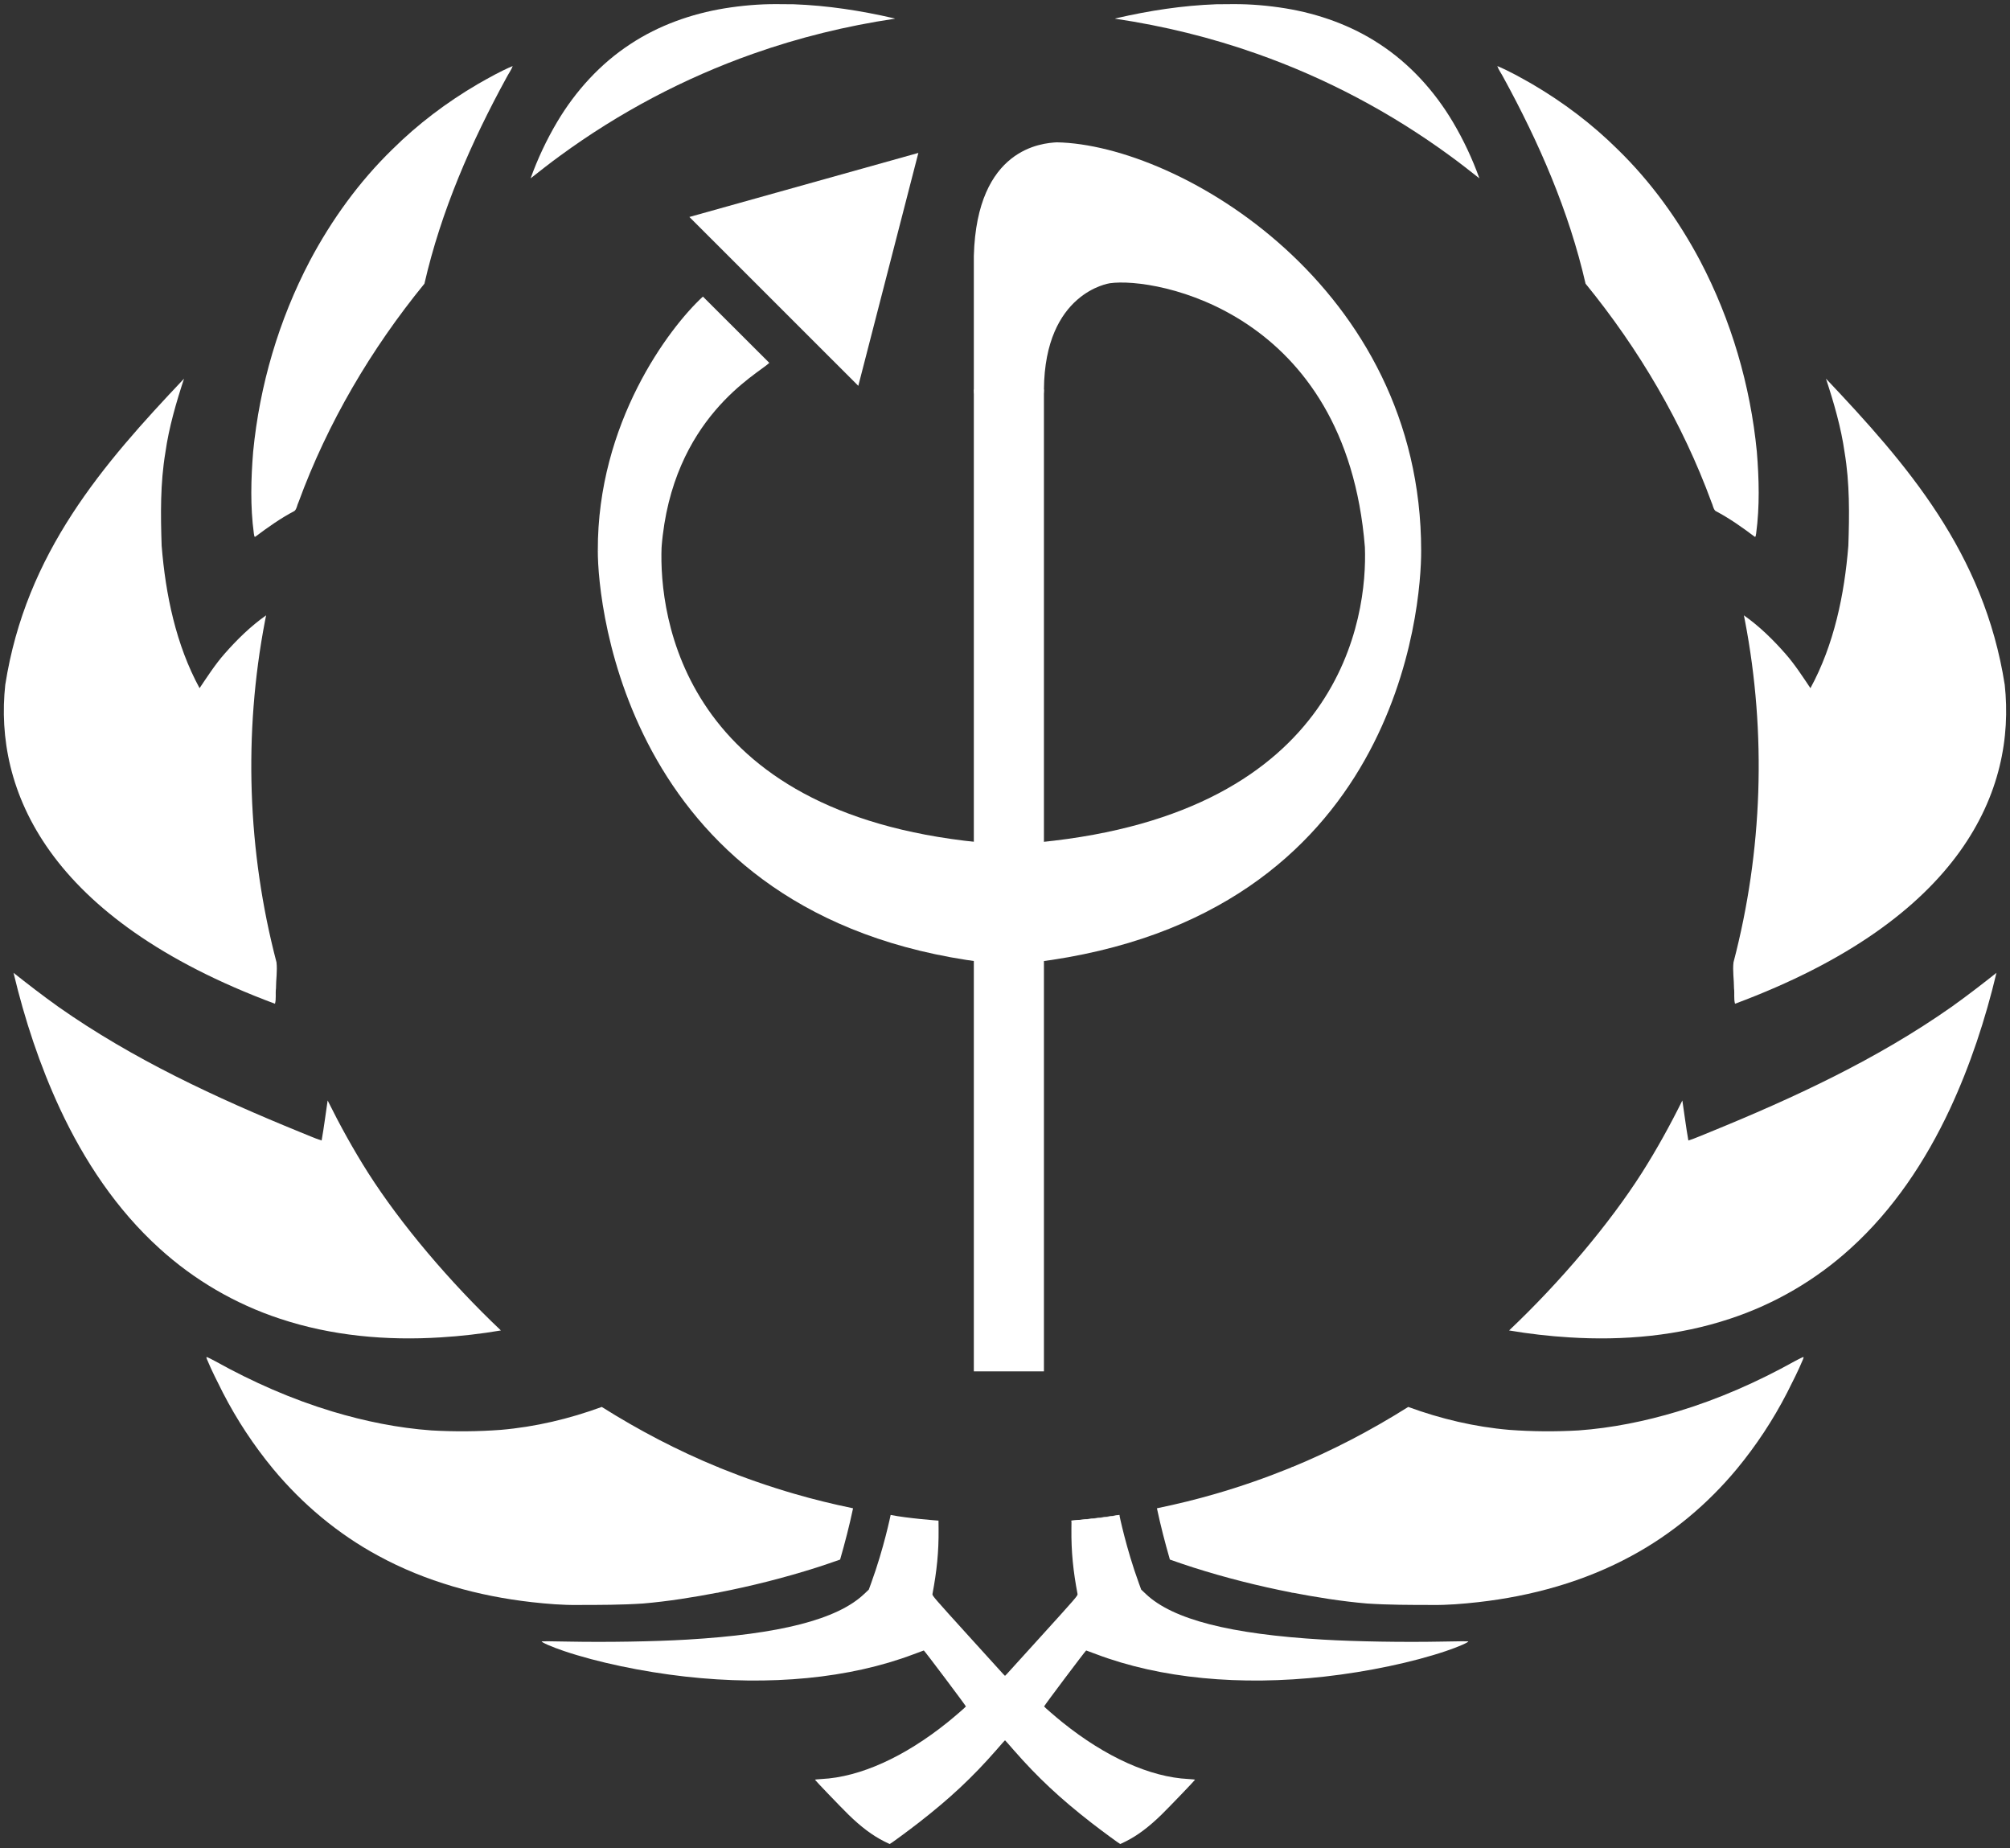
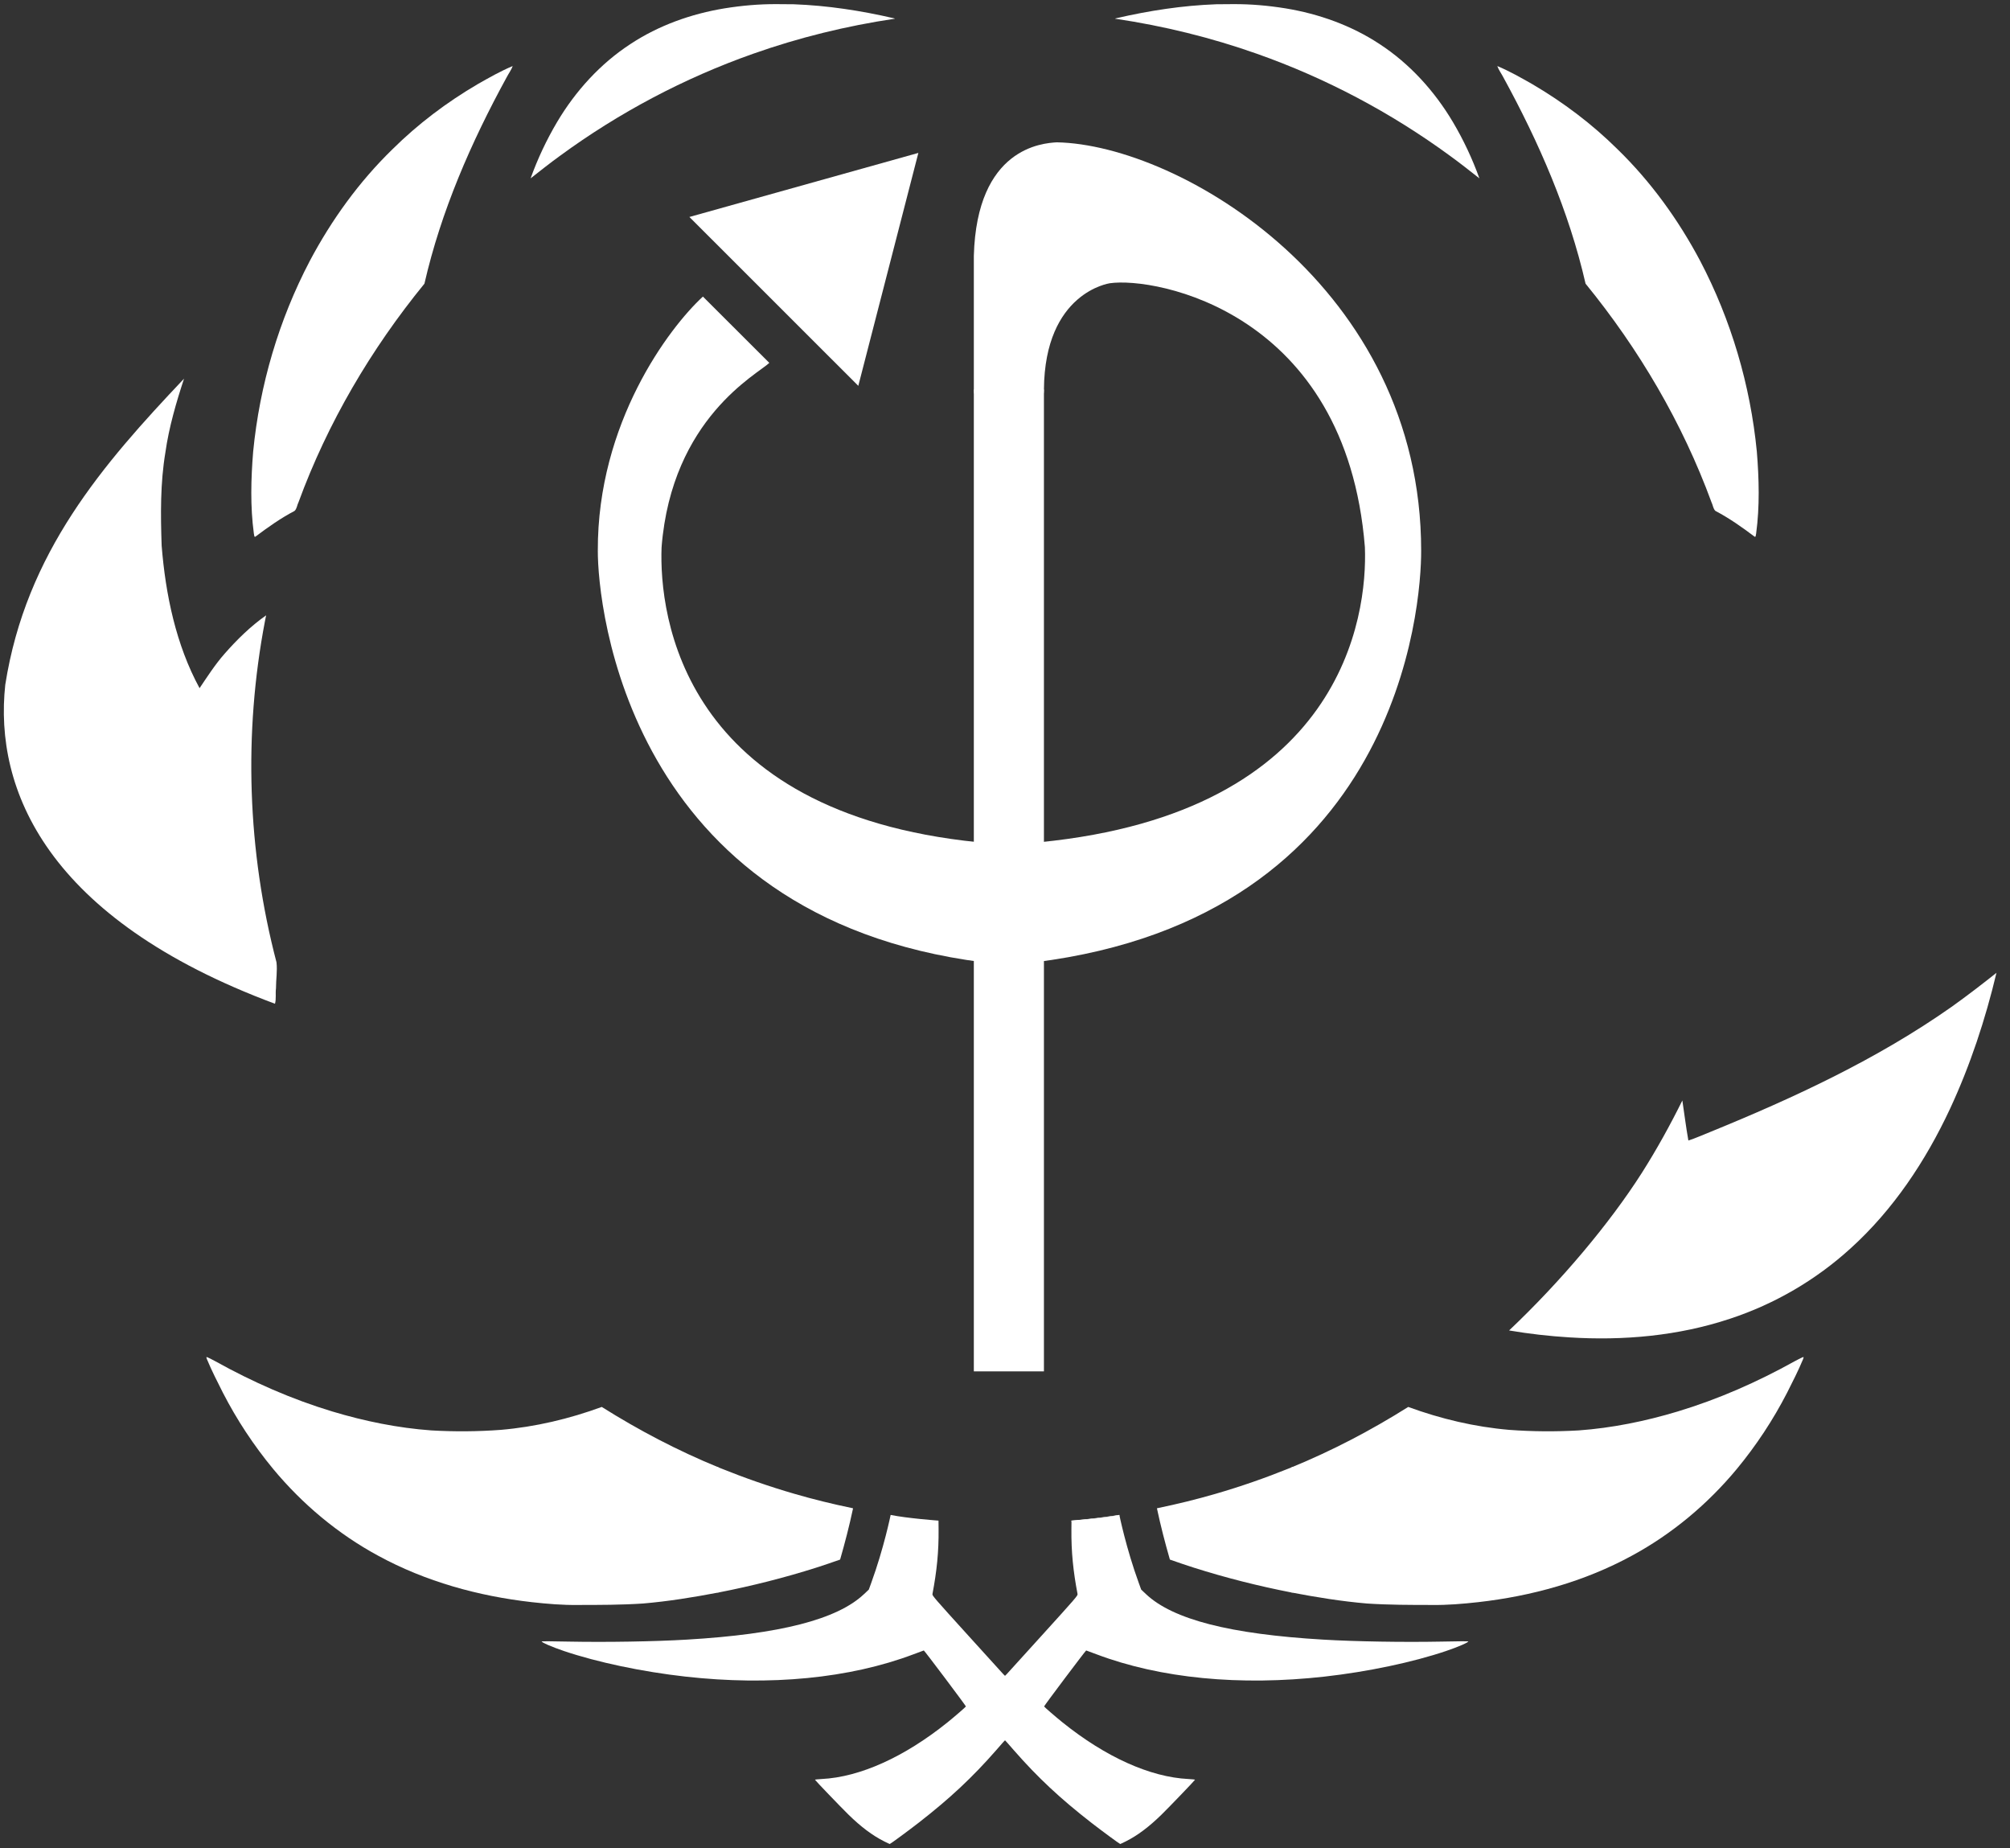
<svg xmlns="http://www.w3.org/2000/svg" width="745.658mm" height="685.427mm" viewBox="0 0 745.658 685.427" version="1.1" id="svg8">
  <rect x="0" y="0" width="745.658" height="685.427" fill="#333333" stroke="none" />
  <defs id="defs2" />
  <g style="fill:#ffffff" id="layer4" />
  <g style="fill:#ffffff" id="layer2" />
  <g id="layer3" style="fill:#ffffff" />
  <g id="layer1" style="fill:#ffffff" />
-   <path style="opacity:1;fill:#ffffff;fill-opacity:1;fill-rule:evenodd;stroke:none;stroke-width:16.669;stroke-linecap:butt;stroke-linejoin:miter;stroke-miterlimit:4;stroke-dasharray:none;stroke-dashoffset:0;stroke-opacity:1;paint-order:markers fill stroke" d="m 5.022,360.813 c 4.125,17.305 9.722,34.29 17.228,50.433 9.01,19.297 21.053,37.446 36.917,51.789 12.827,11.683 28.131,20.61 44.61,26.042 19.176,6.396 39.653,8.222 59.763,6.941 7.403,-0.45 14.976,-1.321 22.282,-2.564 -19.086,-18.066 -37.195,-39.532 -49.307,-58.529 -5.476,-8.637 -10.428,-17.601 -14.967,-26.764 -0.751,4.944 -1.354,9.929 -2.236,14.842 -2.696,-0.843 -5.283,-2.066 -7.922,-3.09 -31.202,-12.715 -62.04,-27.018 -89.691,-46.457 -5.938,-4.228 -11.87,-8.824 -16.677,-12.644 z" id="path4583-6" />
  <path style="opacity:1;fill:#ffffff;fill-opacity:1;fill-rule:evenodd;stroke:none;stroke-width:16.669;stroke-linecap:butt;stroke-linejoin:miter;stroke-miterlimit:4;stroke-dasharray:none;stroke-dashoffset:0;stroke-opacity:1;paint-order:markers fill stroke" d="m 1.954,253.974 c -4.186,38.722 15.249,86.745 100.057,118.311 0.514,-1.798 0.124,-3.836 0.372,-5.706 -0.01,-3.219 0.566,-6.496 0.188,-9.676 -10.799,-41.196 -12.271,-84.837 -4.251,-126.656 0.147,-0.844 0.405,-2.024 0.405,-2.024 -5.726,4.012 -10.871,9.064 -15.469,14.314 -3.43,3.897 -6.415,8.534 -9.223,12.695 -8.759,-16.092 -12.607,-34.691 -14.063,-52.811 -0.4,-11.568 -0.524,-23.226 1.396,-34.68 1.292,-9.184 4.016,-18.514 6.906,-27.301 -30.03,31.714 -58.638,64.49 -66.317,113.536 z" id="path4587-3" />
  <path style="opacity:1;fill:#ffffff;fill-opacity:1;fill-rule:evenodd;stroke:none;stroke-width:16.669;stroke-linecap:butt;stroke-linejoin:miter;stroke-miterlimit:4;stroke-dasharray:none;stroke-dashoffset:0;stroke-opacity:1;paint-order:markers fill stroke" d="m 190.198,24.499 c -4.511,1.878 -8.78,4.321 -13.027,6.734 -11.458,6.717 -22.14,14.775 -31.579,24.127 -12.349,12.005 -22.559,26.142 -30.623,41.339 -11.523,21.949 -18.657,46.182 -21.057,70.848 -0.815,10.084 -1.092,20.29 0.261,30.339 0.124,0.302 0.063,1.625 0.666,1.089 4.597,-3.46 9.319,-6.796 14.421,-9.47 0.894,-0.795 0.942,-2.214 1.485,-3.245 10.792,-29.423 26.904,-56.795 46.706,-81.047 6.163,-26.904 17.299,-52.412 30.51,-76.553 0.715,-1.379 1.734,-2.736 2.237,-4.161 z" id="path4591-1" />
  <path style="opacity:1;fill:#ffffff;fill-opacity:1;fill-rule:evenodd;stroke:none;stroke-width:16.669;stroke-linecap:butt;stroke-linejoin:miter;stroke-miterlimit:4;stroke-dasharray:none;stroke-dashoffset:0;stroke-opacity:1;paint-order:markers fill stroke" d="m 288.178,1.534 c -6.487,-0.046 -12.971,0.535 -19.373,1.561 -12.357,2.025 -24.428,6.316 -34.913,13.229 -11.203,7.304 -20.399,17.449 -27.209,28.916 -3.933,6.635 -7.233,13.657 -9.843,20.911 3.602,-2.819 7.182,-5.671 10.891,-8.351 21.881,-16.02 46.097,-28.854 71.677,-37.868 16.981,-6.006 34.556,-10.308 52.367,-12.967 0.542,-0.045 0,-0.144 -0.221,-0.2 -12.179,-2.82 -24.6,-4.726 -37.103,-5.183 -2.09,-0.045 -4.181,-0.053 -6.272,-0.048 z" id="path4593-0" />
  <path style="opacity:1;fill:#ffffff;fill-opacity:1;fill-rule:evenodd;stroke:none;stroke-width:16.669;stroke-linecap:butt;stroke-linejoin:miter;stroke-miterlimit:4;stroke-dasharray:none;stroke-dashoffset:0;stroke-opacity:1;paint-order:markers fill stroke" d="m 740.636,360.813 c -4.125,17.305 -9.722,34.29 -17.228,50.433 -9.01,19.297 -21.053,37.446 -36.917,51.789 -12.827,11.683 -28.131,20.61 -44.61,26.042 -19.176,6.396 -39.653,8.222 -59.763,6.941 -7.403,-0.45 -14.976,-1.321 -22.282,-2.564 19.086,-18.066 37.195,-39.532 49.307,-58.529 5.476,-8.637 10.428,-17.601 14.967,-26.764 0.751,4.944 1.354,9.929 2.235,14.842 2.696,-0.843 5.283,-2.066 7.922,-3.09 31.202,-12.715 62.04,-27.018 89.691,-46.457 5.938,-4.228 11.87,-8.824 16.678,-12.644 z" id="path4583-7-0" />
-   <path style="opacity:1;fill:#ffffff;fill-opacity:1;fill-rule:evenodd;stroke:none;stroke-width:16.669;stroke-linecap:butt;stroke-linejoin:miter;stroke-miterlimit:4;stroke-dasharray:none;stroke-dashoffset:0;stroke-opacity:1;paint-order:markers fill stroke" d="m 743.704,253.974 c 4.186,38.722 -15.249,86.745 -100.057,118.311 -0.514,-1.798 -0.124,-3.836 -0.372,-5.706 0,-3.219 -0.566,-6.496 -0.188,-9.676 10.799,-41.196 12.271,-84.837 4.251,-126.656 -0.147,-0.844 -0.405,-2.024 -0.405,-2.024 5.726,4.012 10.871,9.064 15.469,14.314 3.43,3.897 6.416,8.534 9.223,12.695 8.759,-16.092 12.607,-34.691 14.063,-52.811 0.4,-11.568 0.524,-23.226 -1.396,-34.68 -1.291,-9.184 -4.016,-18.514 -6.906,-27.301 30.03,31.714 58.638,64.49 66.317,113.536 z" id="path4587-7-2" />
-   <path style="opacity:1;fill:#ffffff;fill-opacity:1;fill-rule:evenodd;stroke:none;stroke-width:16.669;stroke-linecap:butt;stroke-linejoin:miter;stroke-miterlimit:4;stroke-dasharray:none;stroke-dashoffset:0;stroke-opacity:1;paint-order:markers fill stroke" d="m 555.459,24.499 c 4.511,1.878 8.78,4.321 13.027,6.734 11.458,6.717 22.14,14.775 31.579,24.127 12.349,12.005 22.559,26.142 30.623,41.339 11.523,21.949 18.657,46.182 21.057,70.848 0.815,10.084 1.092,20.29 -0.261,30.339 -0.124,0.302 -0.063,1.625 -0.666,1.089 -4.597,-3.46 -9.319,-6.796 -14.421,-9.47 -0.894,-0.795 -0.942,-2.214 -1.485,-3.245 -10.792,-29.423 -26.904,-56.795 -46.706,-81.047 -6.163,-26.904 -17.298,-52.412 -30.51,-76.552 -0.715,-1.379 -1.734,-2.736 -2.237,-4.161 z" id="path4591-5-7" />
+   <path style="opacity:1;fill:#ffffff;fill-opacity:1;fill-rule:evenodd;stroke:none;stroke-width:16.669;stroke-linecap:butt;stroke-linejoin:miter;stroke-miterlimit:4;stroke-dasharray:none;stroke-dashoffset:0;stroke-opacity:1;paint-order:markers fill stroke" d="m 555.459,24.499 c 4.511,1.878 8.78,4.321 13.027,6.734 11.458,6.717 22.14,14.775 31.579,24.127 12.349,12.005 22.559,26.142 30.623,41.339 11.523,21.949 18.657,46.182 21.057,70.848 0.815,10.084 1.092,20.29 -0.261,30.339 -0.124,0.302 -0.063,1.625 -0.666,1.089 -4.597,-3.46 -9.319,-6.796 -14.421,-9.47 -0.894,-0.795 -0.942,-2.214 -1.485,-3.245 -10.792,-29.423 -26.904,-56.795 -46.706,-81.047 -6.163,-26.904 -17.298,-52.412 -30.51,-76.552 -0.715,-1.379 -1.734,-2.736 -2.237,-4.161 " id="path4591-5-7" />
  <path style="opacity:1;fill:#ffffff;fill-opacity:1;fill-rule:evenodd;stroke:none;stroke-width:16.669;stroke-linecap:butt;stroke-linejoin:miter;stroke-miterlimit:4;stroke-dasharray:none;stroke-dashoffset:0;stroke-opacity:1;paint-order:markers fill stroke" d="m 457.48,1.534 c 6.487,-0.046 12.971,0.535 19.373,1.561 12.356,2.025 24.428,6.316 34.913,13.229 11.203,7.304 20.399,17.449 27.209,28.916 3.933,6.635 7.233,13.657 9.843,20.911 -3.602,-2.819 -7.182,-5.671 -10.891,-8.351 C 516.046,41.779 491.83,28.946 466.25,19.931 449.269,13.925 431.694,9.623 413.883,6.964 c -0.542,-0.045 0,-0.144 0.221,-0.2 12.179,-2.82 24.6,-4.726 37.103,-5.183 2.09,-0.045 4.181,-0.053 6.272,-0.048 z" id="path4593-5-8" />
  <g transform="translate(3.3e-4,-7e-5)" id="g56-3" style="fill:#ffffff;stroke:none;stroke-width:16.669;stroke-miterlimit:4;stroke-dasharray:none;stroke-opacity:1">
    <path id="path4551-4" d="m 76.671,503.298 c -0.241,0.215 0.095,0.644 0.136,0.915 1.742,4.201 3.835,8.255 5.875,12.32 5.17,10.057 11.436,19.555 18.637,28.273 10.828,13.047 24.057,24.136 38.986,32.207 17.567,9.579 37.185,14.989 57.009,17.218 5.697,0.631 11.42,1.122 17.157,1.037 8.031,-0.007 16.073,-0.007 24.089,-0.538 9.387,-0.803 18.705,-2.308 27.953,-4.08 v -46.428 c -15.049,-6.157 -29.515,-13.739 -43.273,-22.398 -12.056,4.417 -24.669,7.411 -37.474,8.502 -8.573,0.642 -17.193,0.7 -25.775,0.203 -12.426,-0.903 -24.705,-3.411 -36.626,-6.993 -15.122,-4.559 -29.653,-10.962 -43.445,-18.636 -1.075,-0.545 -2.13,-1.162 -3.25,-1.602 z" style="opacity:1;fill:#ffffff;fill-opacity:1;fill-rule:evenodd;stroke:none;stroke-width:16.669;stroke-linecap:butt;stroke-linejoin:miter;stroke-miterlimit:4;stroke-dasharray:none;stroke-dashoffset:0;stroke-opacity:1;paint-order:markers fill stroke" />
    <path id="path4555-2-8-6" d="m 266.337,544.155 c -12.607,-2.656 -12.487,47.054 -1.306,46.159 -0.008,0.195 1.086,0.329 1.481,0.337 12.319,-2.405 24.455,-5.461 36.418,-9.264 2.918,-0.958 5.839,-1.911 8.729,-2.953 1.8,-6.245 3.43,-12.541 4.78,-18.899 0.025,-0.154 0.068,-0.114 -0.357,-0.205 -7.179,-1.482 -14.306,-3.227 -21.346,-5.274 -9.342,-2.703 -18.535,-5.91 -27.55,-9.554 -0.221,-0.085 -0.451,-0.202 -0.674,-0.279 z" style="opacity:1;fill:#ffffff;fill-opacity:1;fill-rule:evenodd;stroke:none;stroke-width:16.669;stroke-linecap:butt;stroke-linejoin:miter;stroke-miterlimit:4;stroke-dasharray:none;stroke-dashoffset:0;stroke-opacity:1;paint-order:markers fill stroke" />
  </g>
  <g id="g52-1" style="fill:#ffffff;stroke:none;stroke-width:16.669;stroke-miterlimit:4;stroke-dasharray:none;stroke-opacity:1" transform="matrix(-1,0,0,1,781.026,-26.636)">
    <path id="path4551-1-0" d="m 112.04,529.934 c -0.241,0.215 0.095,0.644 0.136,0.915 1.742,4.201 3.835,8.255 5.875,12.32 5.17,10.057 11.436,19.555 18.637,28.273 10.828,13.047 24.057,24.136 38.986,32.207 17.567,9.579 37.185,14.989 57.009,17.218 5.697,0.631 11.42,1.122 17.157,1.037 8.031,-0.007 16.073,-0.007 24.089,-0.538 9.387,-0.803 18.705,-2.308 27.953,-4.08 v -46.428 c -15.049,-6.157 -29.515,-13.739 -43.273,-22.398 -12.056,4.417 -24.669,7.411 -37.474,8.502 -8.573,0.642 -17.193,0.7 -25.775,0.203 -12.426,-0.903 -24.705,-3.411 -36.626,-6.993 -15.122,-4.559 -29.653,-10.962 -43.445,-18.636 -1.075,-0.545 -2.13,-1.162 -3.25,-1.602 z" style="opacity:1;fill:#ffffff;fill-opacity:1;fill-rule:evenodd;stroke:none;stroke-width:16.669;stroke-linecap:butt;stroke-linejoin:miter;stroke-miterlimit:4;stroke-dasharray:none;stroke-dashoffset:0;stroke-opacity:1;paint-order:markers fill stroke" />
    <path id="path4555-2-8-2-2" d="m 301.706,570.791 c -12.607,-2.656 -12.487,47.054 -1.306,46.159 -0.008,0.195 1.086,0.329 1.481,0.337 12.319,-2.405 24.455,-5.461 36.418,-9.264 2.918,-0.958 5.839,-1.911 8.729,-2.953 1.8,-6.245 3.43,-12.541 4.78,-18.899 0.025,-0.154 0.068,-0.114 -0.357,-0.205 -7.179,-1.482 -14.306,-3.227 -21.346,-5.274 -9.342,-2.703 -18.535,-5.91 -27.55,-9.554 -0.221,-0.085 -0.451,-0.202 -0.674,-0.279 z" style="opacity:1;fill:#ffffff;fill-opacity:1;fill-rule:evenodd;stroke:none;stroke-width:16.669;stroke-linecap:butt;stroke-linejoin:miter;stroke-miterlimit:4;stroke-dasharray:none;stroke-dashoffset:0;stroke-opacity:1;paint-order:markers fill stroke" />
  </g>
  <g transform="translate(3.3e-4,-7e-5)" id="layer4-1" style="fill:#ffffff;stroke:none;stroke-width:16.669;stroke-miterlimit:4;stroke-dasharray:none;stroke-opacity:1">
    <g style="fill:#ffffff;stroke:none;stroke-width:16.669;stroke-miterlimit:4;stroke-dasharray:none;stroke-opacity:1" id="g959-8">
      <g style="fill:#ffffff;stroke:none;stroke-width:16.669;stroke-miterlimit:4;stroke-dasharray:none;stroke-opacity:1" id="g951-5">
        <g style="fill:#ffffff;stroke:none;stroke-width:16.669;stroke-miterlimit:4;stroke-dasharray:none;stroke-opacity:1" id="g920-0">
          <rect style="opacity:1;fill:#ffffff;fill-opacity:1;fill-rule:evenodd;stroke:none;stroke-width:16.669;stroke-linecap:butt;stroke-linejoin:miter;stroke-miterlimit:4;stroke-dasharray:none;stroke-dashoffset:0;stroke-opacity:1;paint-order:markers fill stroke" id="rect912-4" width="26.005" height="364.142" x="361.268" y="144.486" />
          <path style="fill:#ffffff;fill-opacity:1;stroke:none;stroke-width:16.669;stroke-linecap:butt;stroke-linejoin:miter;stroke-miterlimit:4;stroke-dasharray:none;stroke-opacity:1" d="M 361.268,144.486 V 94.881 c 1.105,-40.104 25.497,-41.785 30.776,-42.095 45.573,0.873 135.172,53.674 135.172,151.448 0.08,20.356 -8.136,135.831 -143.31,152.664 v -44.527 h 1.871 c 112.288,-11.062 121.576,-83.789 120.561,-109.447 -6.984,-87.449 -77.807,-100.321 -94.652,-97.866 -0.032,0.036 -24.147,3.306 -24.412,39.427 0,13.077 -26.005,11.543 -26.005,0 z" id="path914-1" />
        </g>
        <path id="path914-3-2" d="m 221.775,204.235 c -0.078,20.356 10.932,135.831 142.861,152.664 v -44.527 h -1.826 C 253.217,301.31 244.44,228.583 245.43,202.925 c -3.001,-7.116 -17.8,-3.146 -23.655,1.31 z" style="fill:#ffffff;fill-opacity:1;stroke:none;stroke-width:16.669;stroke-linecap:butt;stroke-linejoin:miter;stroke-miterlimit:4;stroke-dasharray:none;stroke-opacity:1" />
      </g>
      <path style="fill:#ffffff;fill-opacity:1;stroke:none;stroke-width:34.396;stroke-linecap:butt;stroke-linejoin:miter;stroke-miterlimit:4;stroke-dasharray:none;stroke-opacity:1" d="m 245.43,202.925 c 3.826,-47.913 35.704,-64.176 39.965,-68.338 l -24.635,-24.589 c -12.651,11.655 -39.152,46.874 -38.986,94.237 z" id="path945-2" />
    </g>
    <path id="path1031-6" d="m 255.75,80.475 62.659,62.631 22.28,-86.392 z" style="fill:#ffffff;fill-opacity:1;stroke:none;stroke-width:16.669;stroke-linecap:butt;stroke-linejoin:miter;stroke-miterlimit:4;stroke-dasharray:none;stroke-opacity:1" />
  </g>
  <g style="fill:#ffffff" id="g76" transform="translate(3.4e-4,-7e-5)">
    <g transform="matrix(-1,0,0,1,745.657,0)" id="g4627-9" style="fill:#ffffff">
      <path style="opacity:1;fill:#ffffff;fill-opacity:1;fill-rule:evenodd;stroke:none;stroke-width:3;stroke-linecap:butt;stroke-linejoin:miter;stroke-miterlimit:4;stroke-dasharray:none;stroke-dashoffset:0;stroke-opacity:1;paint-order:markers fill stroke" d="m 327.994,682.946 c -4.322,-2.171 -8.6,-5.379 -13.252,-9.935 -2.884,-2.824 -12.291,-12.619 -12.402,-12.913 -0.03,-0.081 1.087,-0.206 2.484,-0.275 14.19,-0.712 30.677,-8.142 46.747,-21.067 2.464,-1.982 6.755,-5.697 6.755,-5.847 -10e-4,-0.277 -15.438,-20.803 -15.614,-20.764 -0.099,0.02 -1.834,0.665 -3.856,1.428 -23.644,8.92 -53.122,11.796 -84.64,8.257 -15.969,-1.793 -32.676,-5.313 -45.002,-9.481 -4.615,-1.56 -8.553,-3.284 -8.231,-3.603 0.046,-0.046 4.511,0.002 9.92,0.108 14.104,0.275 31.801,-0.02 43.909,-0.733 34.527,-2.033 55.724,-7.47 65.687,-16.849 l 1.805,-1.699 0.855,-2.345 c 4.775,-13.095 7.249,-25.353 7.249,-25.353 6.151,1.263 17.755,2.111 17.755,2.111 0.021,1.057 0.021,2.078 0.03,3.118 0.084,8.532 -0.67,15.636 -2.277,24.137 -0.106,0.56 0.696,1.488 13.401,15.492 l 13.513,14.895 c 7.271,-7.271 8.878,32.647 0,23.768 l -3.364,3.845 c -8.714,9.96 -17.081,17.784 -28.624,26.765 -3.73,2.902 -10.545,7.918 -10.761,7.92 -0.072,8.6e-4 -1.011,-0.441 -2.086,-0.981 z" id="path892-6" />
      <path id="path4611-8" d="m 330.406,561.876 -0.044,0.221 17.806,2.257 -0.006,-0.367 c -8.973,-0.796 -14.594,-1.648 -17.755,-2.112 z" style="opacity:1;fill:#ffffff;fill-opacity:1;stroke:none;stroke-width:0.265px;stroke-linecap:butt;stroke-linejoin:miter;stroke-opacity:1" />
    </g>
    <path style="opacity:1;fill:#ffffff;fill-opacity:1;fill-rule:evenodd;stroke:none;stroke-width:3;stroke-linecap:butt;stroke-linejoin:miter;stroke-miterlimit:4;stroke-dasharray:none;stroke-dashoffset:0;stroke-opacity:1;paint-order:markers fill stroke" d="m 327.994,682.946 c -4.322,-2.171 -8.6,-5.379 -13.252,-9.935 -2.884,-2.824 -12.291,-12.619 -12.402,-12.913 -0.03,-0.081 1.087,-0.206 2.484,-0.275 14.19,-0.712 30.677,-8.142 46.747,-21.067 2.464,-1.982 6.755,-5.697 6.755,-5.847 -10e-4,-0.277 -15.438,-20.803 -15.614,-20.764 -0.099,0.02 -1.834,0.665 -3.856,1.428 -23.644,8.92 -53.122,11.796 -84.64,8.257 -15.969,-1.793 -32.676,-5.313 -45.002,-9.481 -4.615,-1.56 -8.553,-3.284 -8.231,-3.603 0.046,-0.046 4.511,0.002 9.92,0.108 14.104,0.275 31.801,-0.02 43.909,-0.733 34.527,-2.033 55.724,-7.47 65.687,-16.849 l 1.805,-1.699 0.855,-2.345 c 4.775,-13.095 7.249,-25.353 7.249,-25.353 6.151,1.263 17.755,2.111 17.755,2.111 0.021,1.057 0.021,2.078 0.03,3.118 0.084,8.532 -0.67,15.636 -2.277,24.137 -0.106,0.56 0.696,1.488 13.401,15.492 l 13.513,14.895 c 7.271,-7.271 8.878,32.647 0,23.768 l -3.364,3.845 c -8.714,9.96 -17.081,17.784 -28.624,26.765 -3.73,2.902 -10.545,7.918 -10.761,7.92 -0.072,7.9e-4 -1.011,-0.441 -2.086,-0.981 z" id="path892-6-2" />
  </g>
</svg>